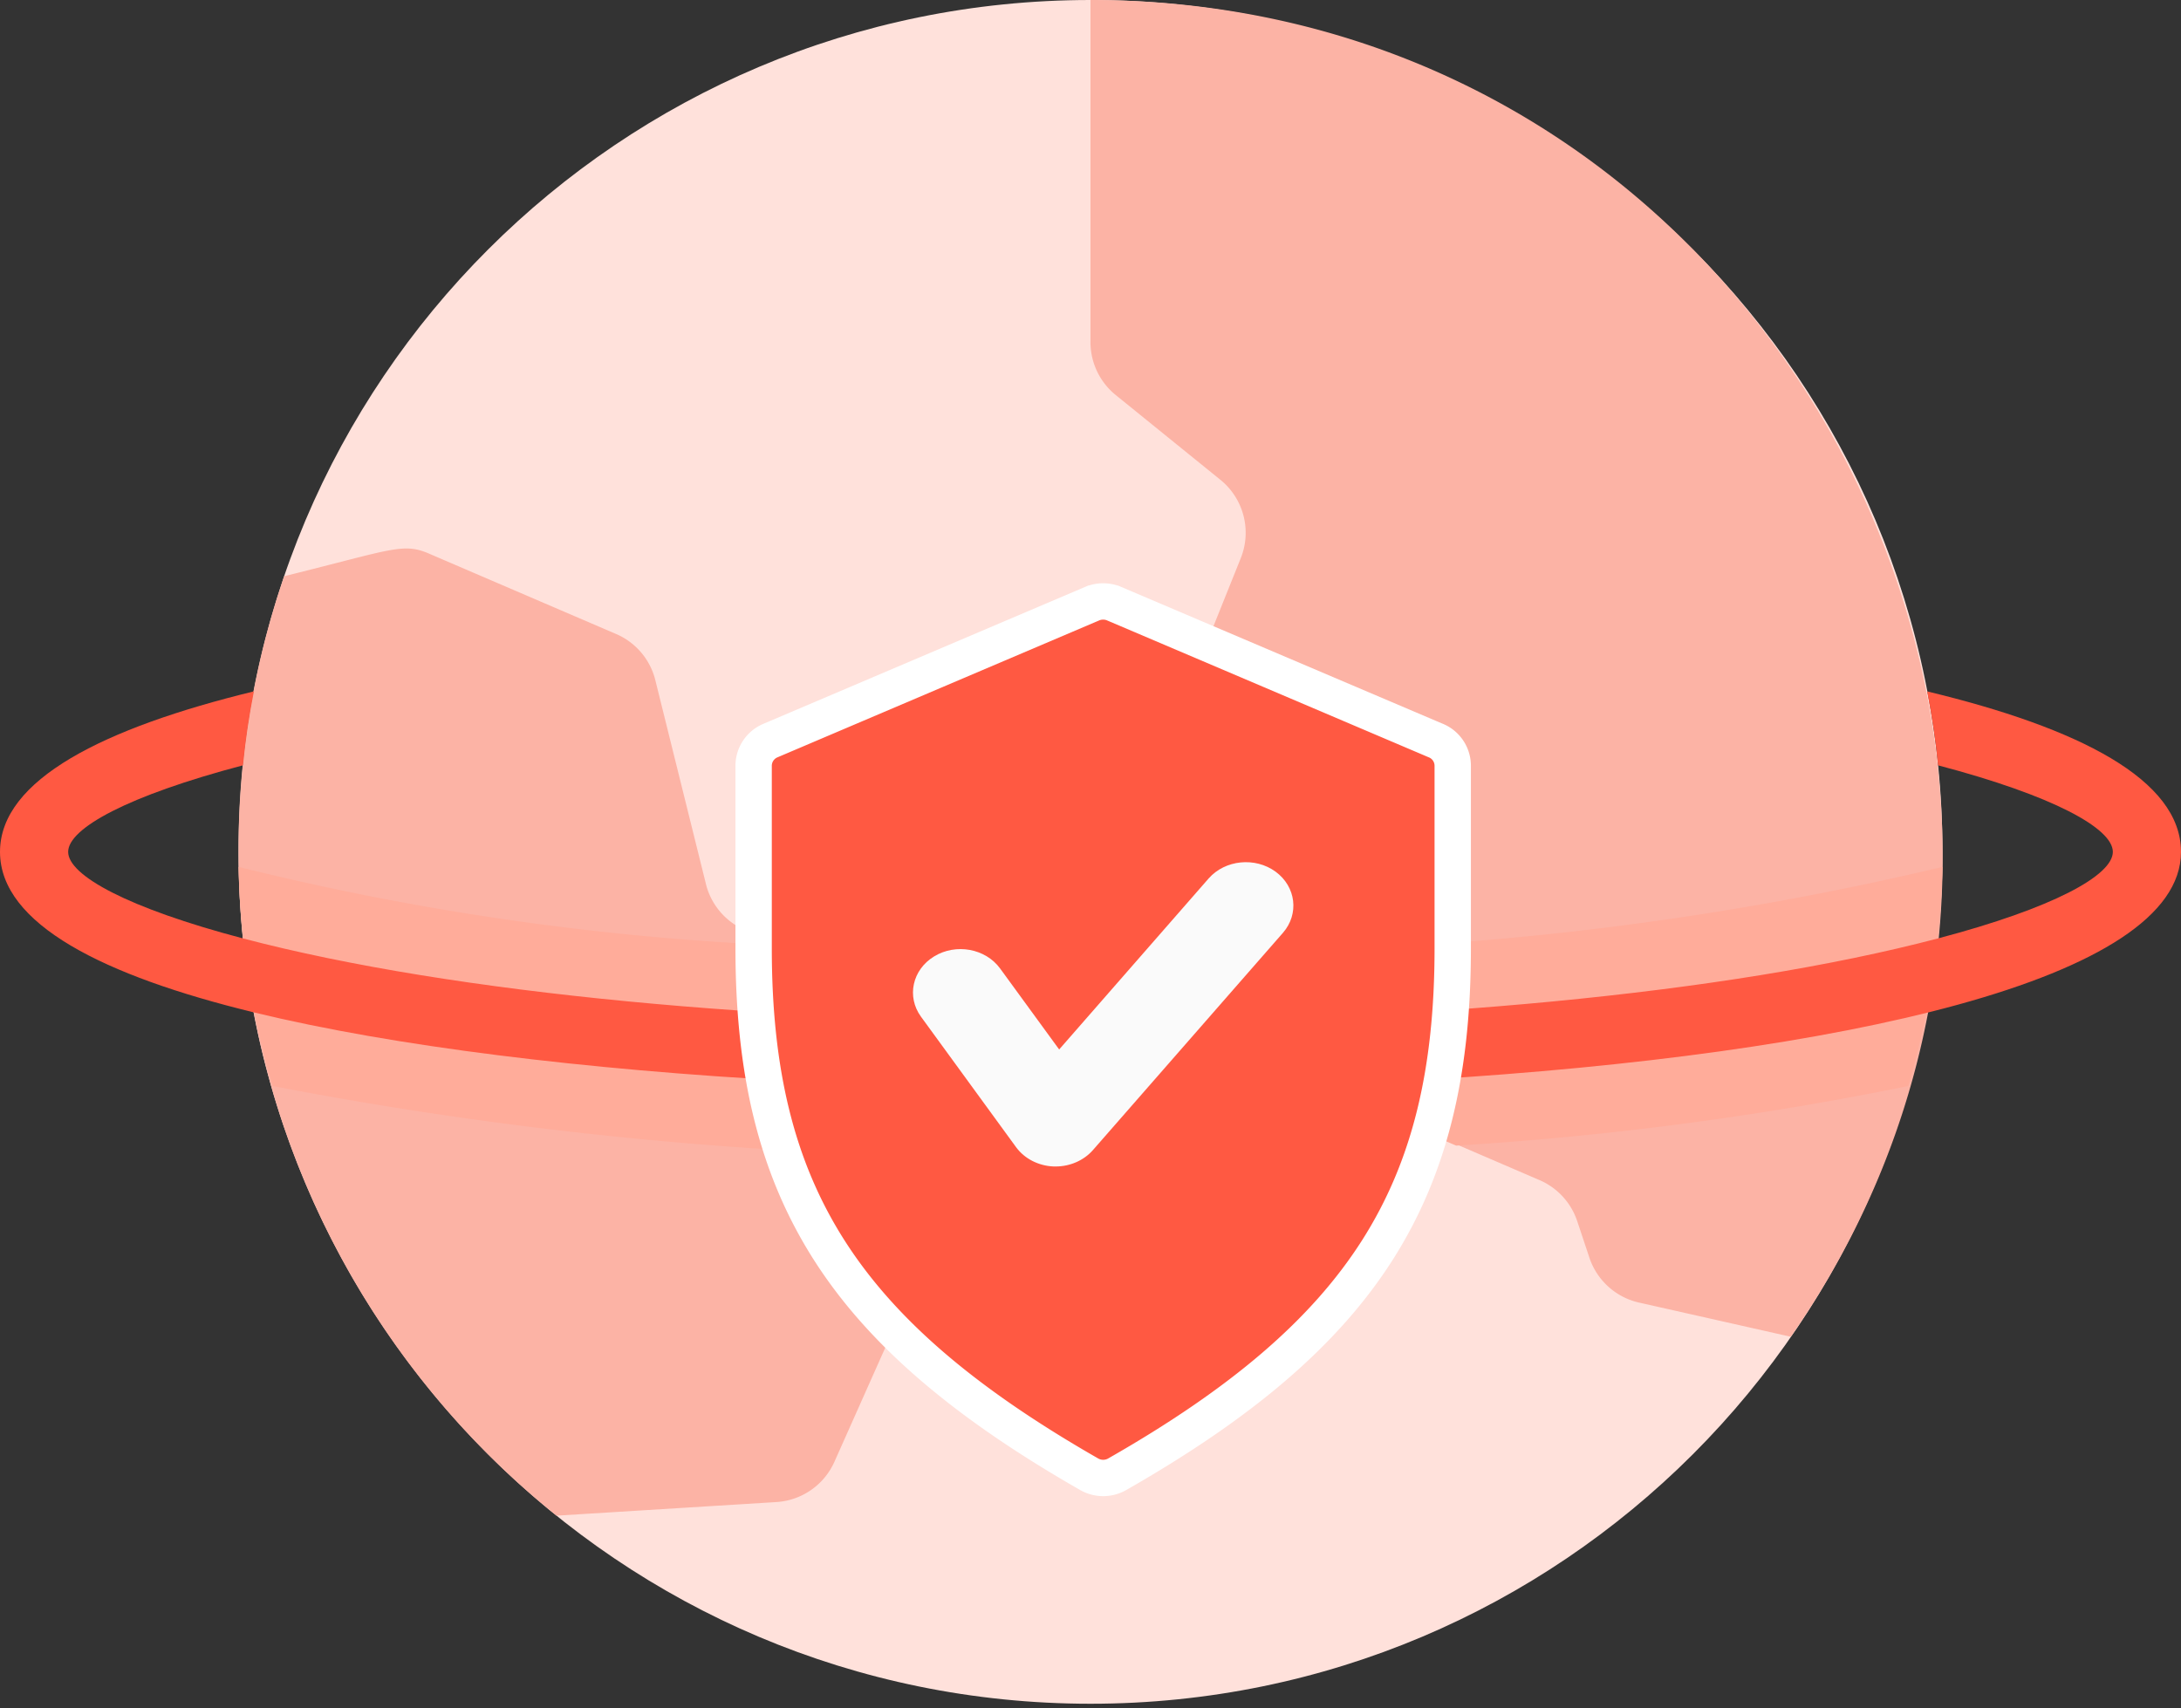
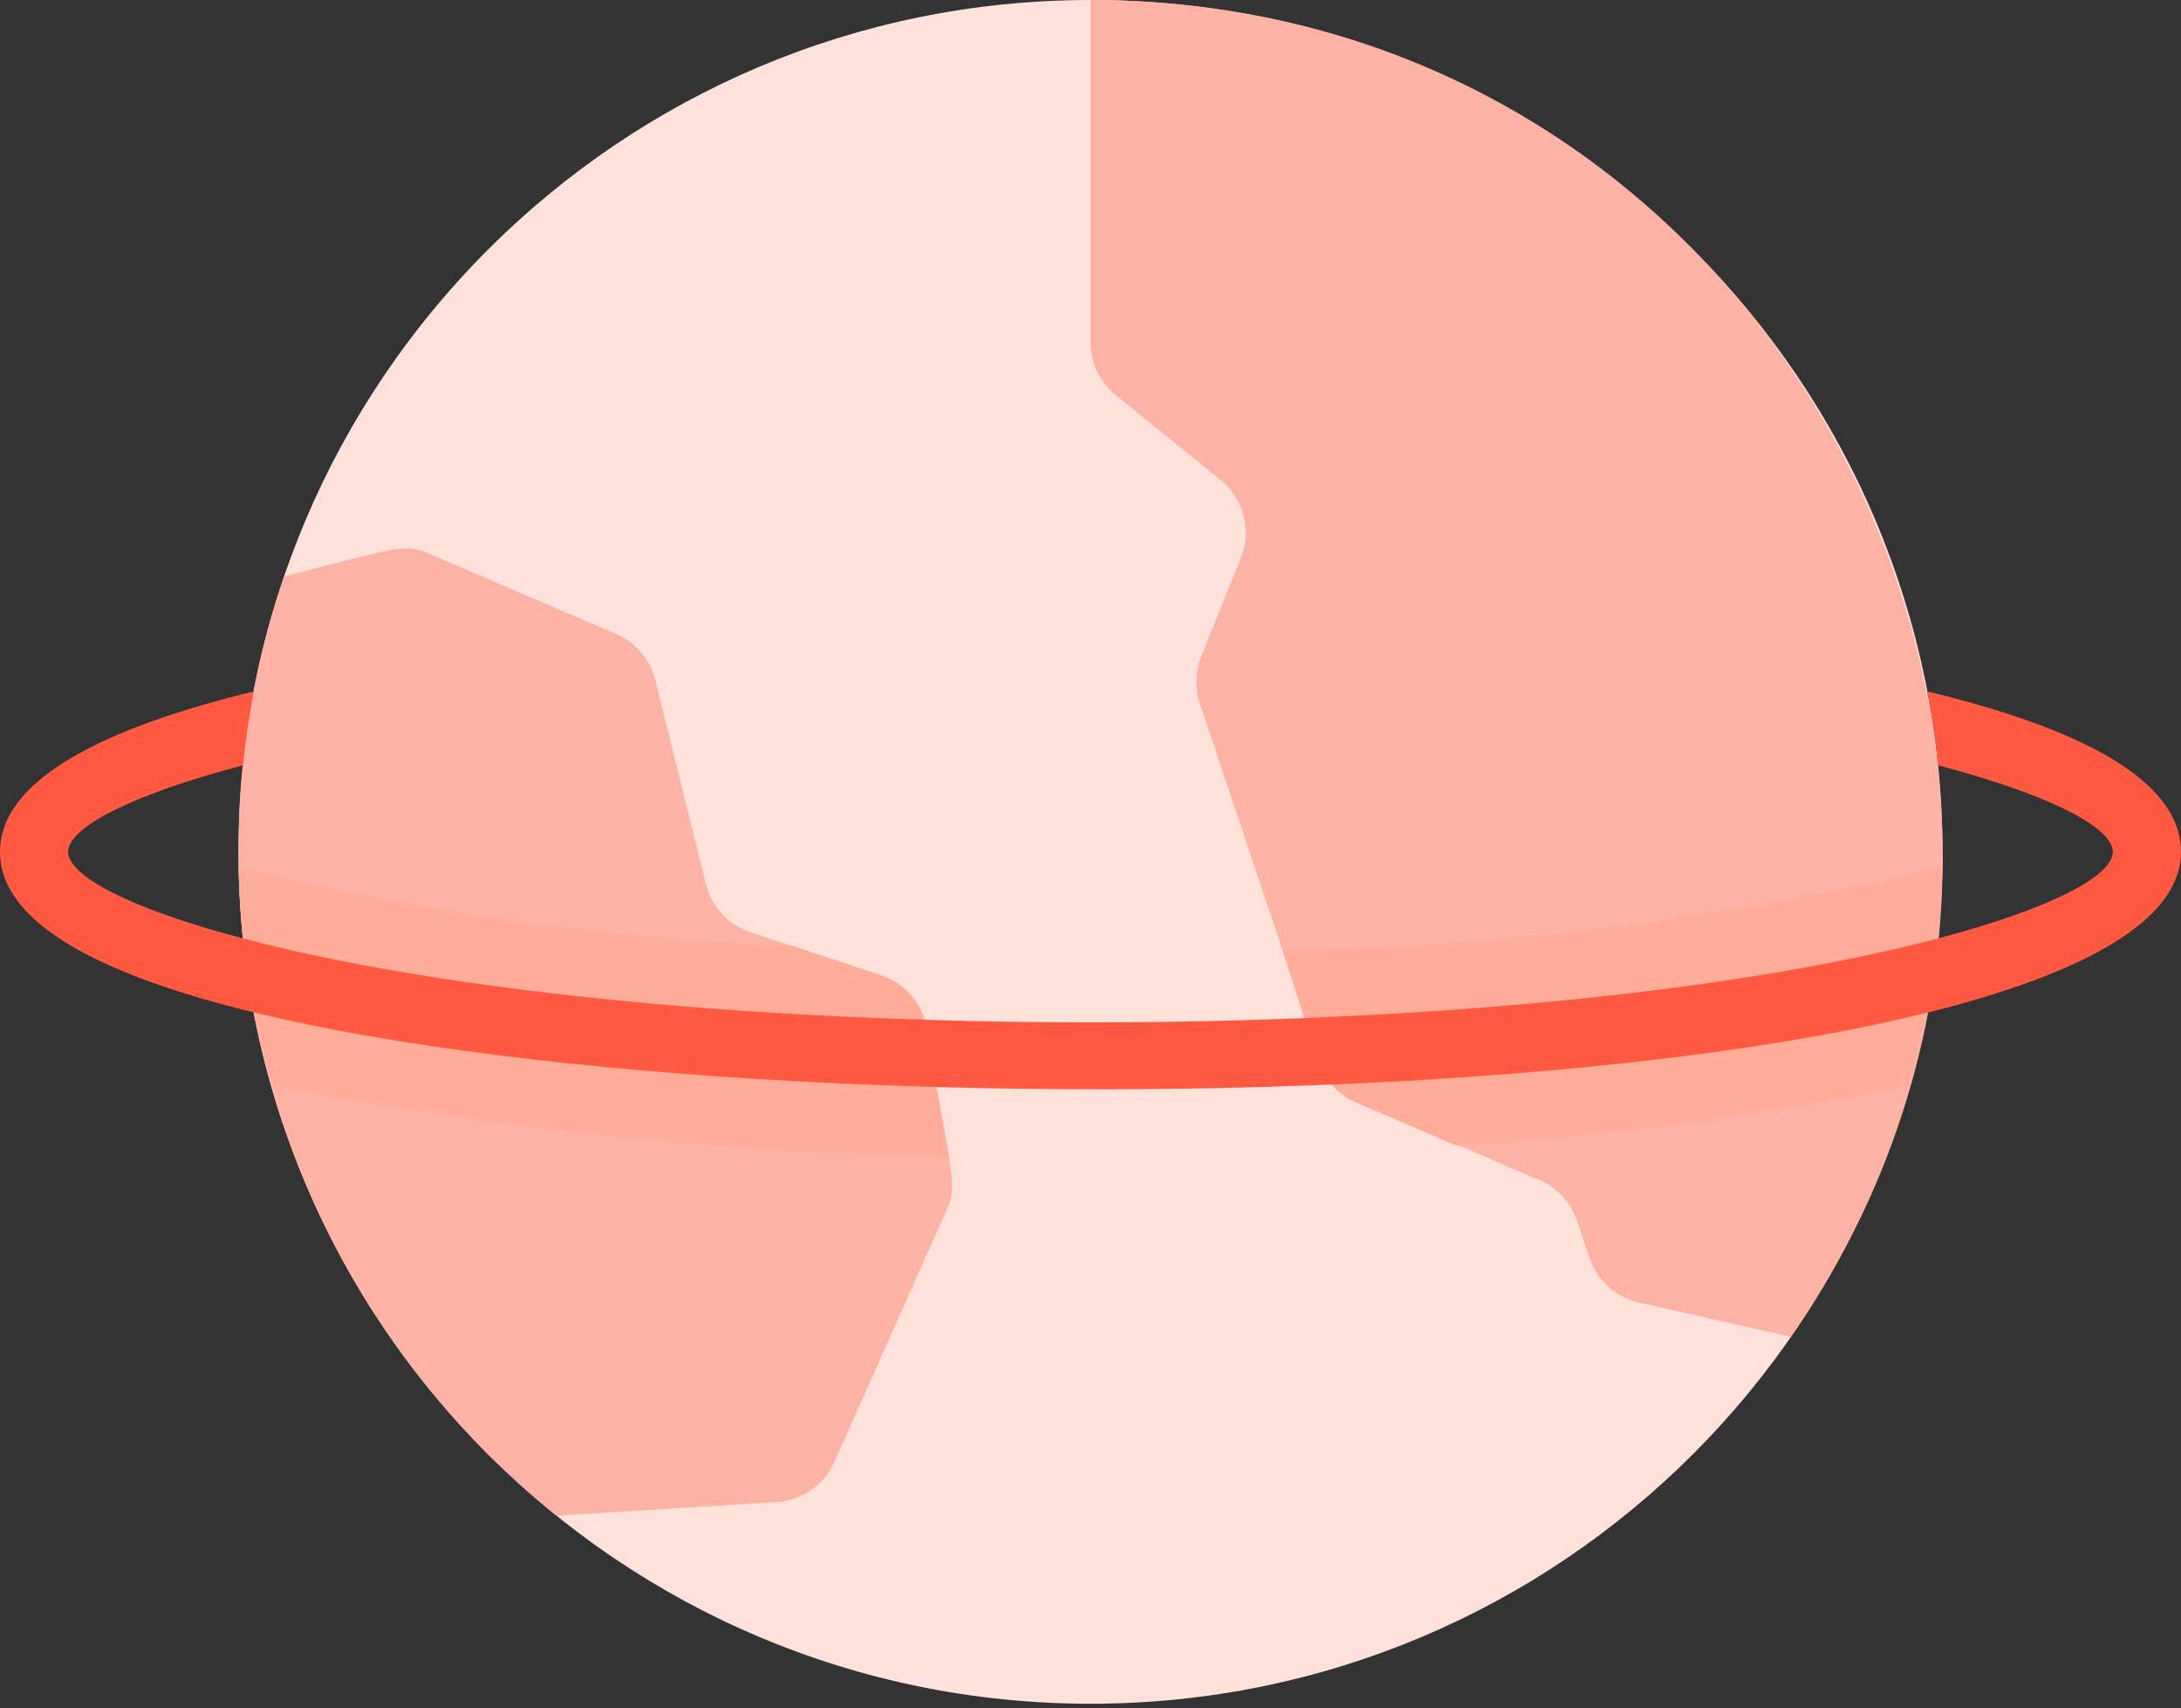
<svg xmlns="http://www.w3.org/2000/svg" width="120" height="94" fill="none">
  <rect width="100%" height="100%" fill="#333333" stroke="none" />
  <path d="M60 93.75c25.888 0 46.875-20.987 46.875-46.875S85.888 0 60 0C34.11 0 13.125 20.987 13.125 46.875S34.11 93.75 60 93.75z" fill="#FFE1DB" />
  <path d="M52.05 66.657l-6.132 13.762a3.75 3.75 0 01-3.187 2.232l-12.113.75a46.762 46.762 0 01-17.493-36.525 45.98 45.98 0 012.512-15.17c6-1.48 6.544-1.874 8.025-1.218l10.256 4.406a3.75 3.75 0 012.157 2.607l2.793 11.25a3.749 3.749 0 002.382 2.53l7.162 2.382a3.75 3.75 0 012.513 2.944c1.575 8.456 1.725 8.681 1.125 10.05zm46.481 6.899l-8.325-1.875a3.75 3.75 0 01-2.756-2.475l-.675-2.025a3.75 3.75 0 00-2.081-2.25L74.68 60.62a3.75 3.75 0 01-2.081-2.25l-6.544-19.556a3.75 3.75 0 010-2.588l2.213-5.513a3.75 3.75 0 00-1.144-4.33l-5.719-4.632a3.75 3.75 0 01-1.406-3V0C98.23 0 119.755 43.125 98.53 73.556z" fill="#FCB3A5" />
  <path d="M51 56.607l1.163 7.031A215.736 215.736 0 0115 59.757 45.694 45.694 0 0113.125 47.7a150.773 150.773 0 0030.487 4.35l4.857 1.612A3.75 3.75 0 0151 56.607zm55.875-8.907A47.03 47.03 0 01105 59.758a179.148 179.148 0 01-24.881 3.281l-5.513-2.381a3.75 3.75 0 01-2.081-2.25l-1.95-6.094c12.23-.238 24.4-1.785 36.3-4.612z" fill="#FFAC9A" />
  <path d="M106.031 38.044c.263 1.33.469 2.7.6 4.068 6.338 1.669 9.619 3.469 9.619 4.763s-3.281 3.093-9.619 4.762c-23.456 6.169-69.862 6.15-93.262 0C7.03 49.968 3.75 48.17 3.75 46.875c0-1.294 3.281-3.094 9.619-4.763.131-1.369.337-2.737.6-4.069C5.719 40.05 0 42.9 0 46.876c0 3.975 5.719 6.825 13.969 8.831C44.888 63.225 120 60.993 120 46.875c0-3.975-5.625-6.825-13.969-8.831z" fill="#FF5942" />
-   <path d="M79.006 40.752l.004.001c.56.236.92.782.92 1.385v10.047c0 6.79-1.26 12.067-4.144 16.598-2.893 4.544-7.482 8.438-14.323 12.342a1.553 1.553 0 01-1.53 0c-6.84-3.914-11.43-7.812-14.324-12.357-2.884-4.531-4.144-9.803-4.144-16.584V42.139c0-.604.362-1.15.917-1.385l.002-.001 17.701-7.534h.001a1.554 1.554 0 011.218 0h.001l17.7 7.534z" fill="#FF5942" stroke="#fff" stroke-width="2" />
-   <path d="M58.082 64.186h-.11c-.832-.033-1.601-.426-2.067-1.062l-5.233-7.181c-.801-1.101-.477-2.585.727-3.317 1.193-.728 2.82-.44 3.627.665l3.25 4.457 8.226-9.412c.906-1.029 2.554-1.192 3.68-.373 1.13.828 1.308 2.331.407 3.365L60.123 63.296c-.497.56-1.25.89-2.041.89z" fill="#FAFAFA" />
</svg>